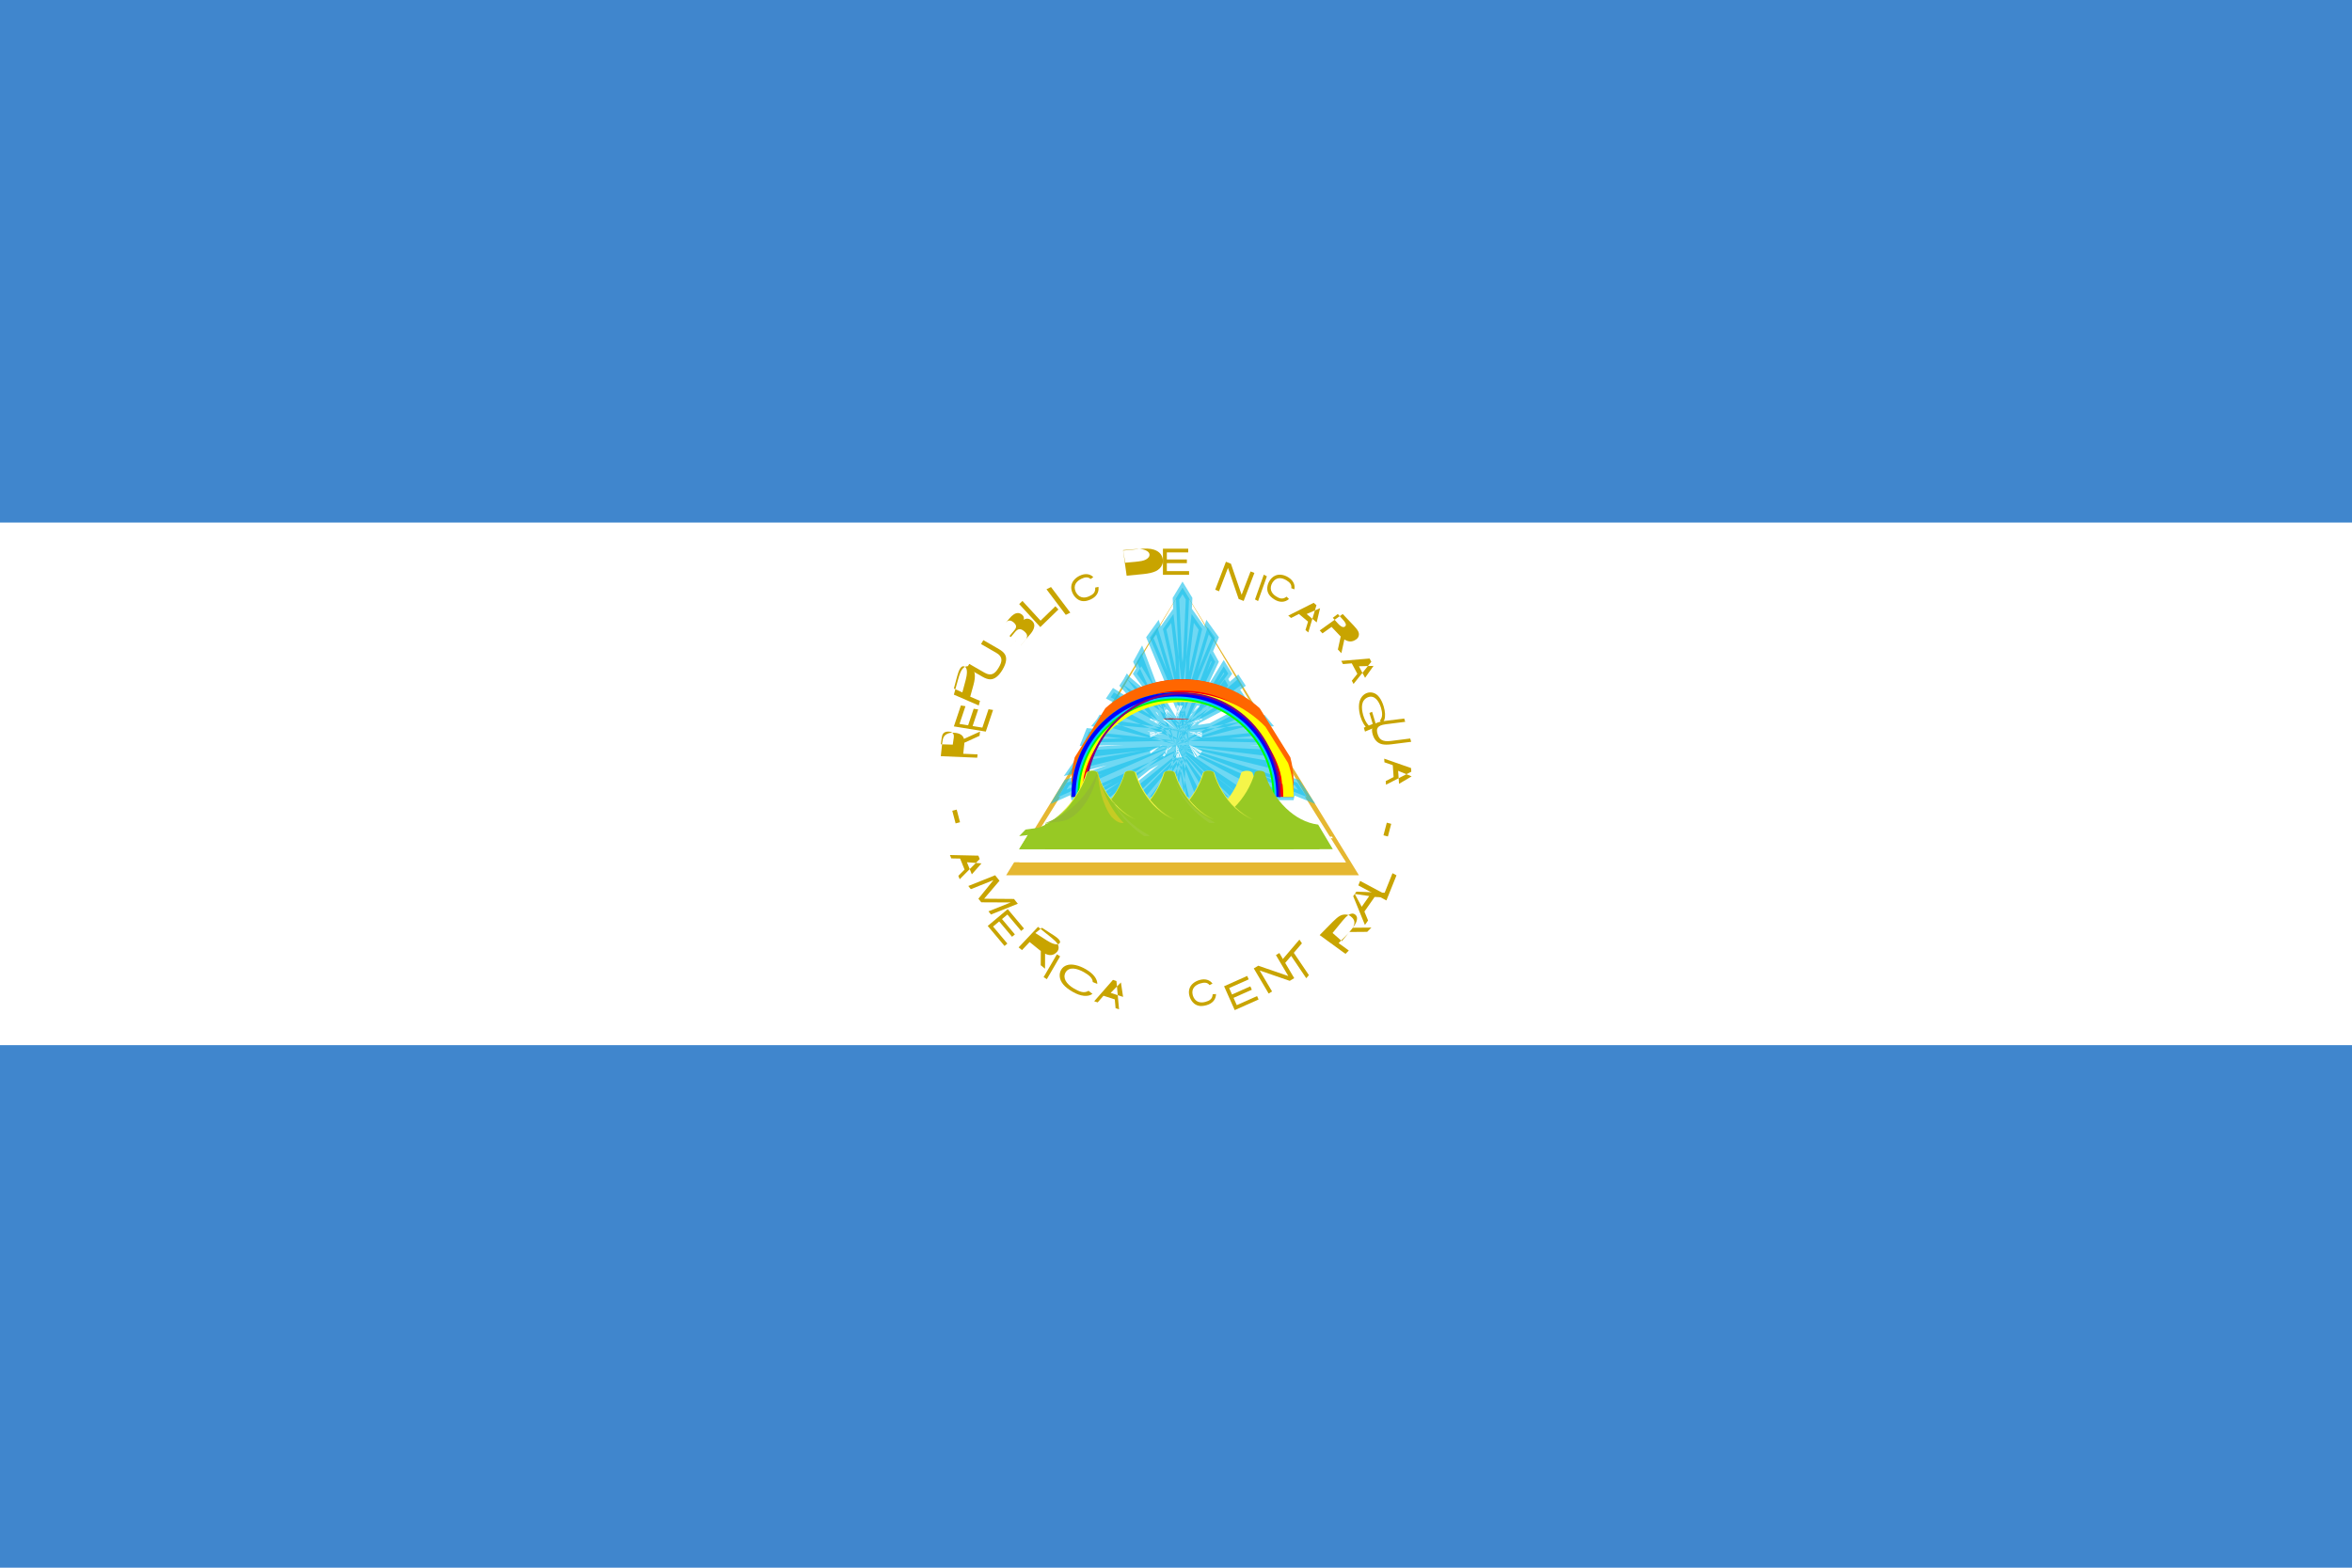
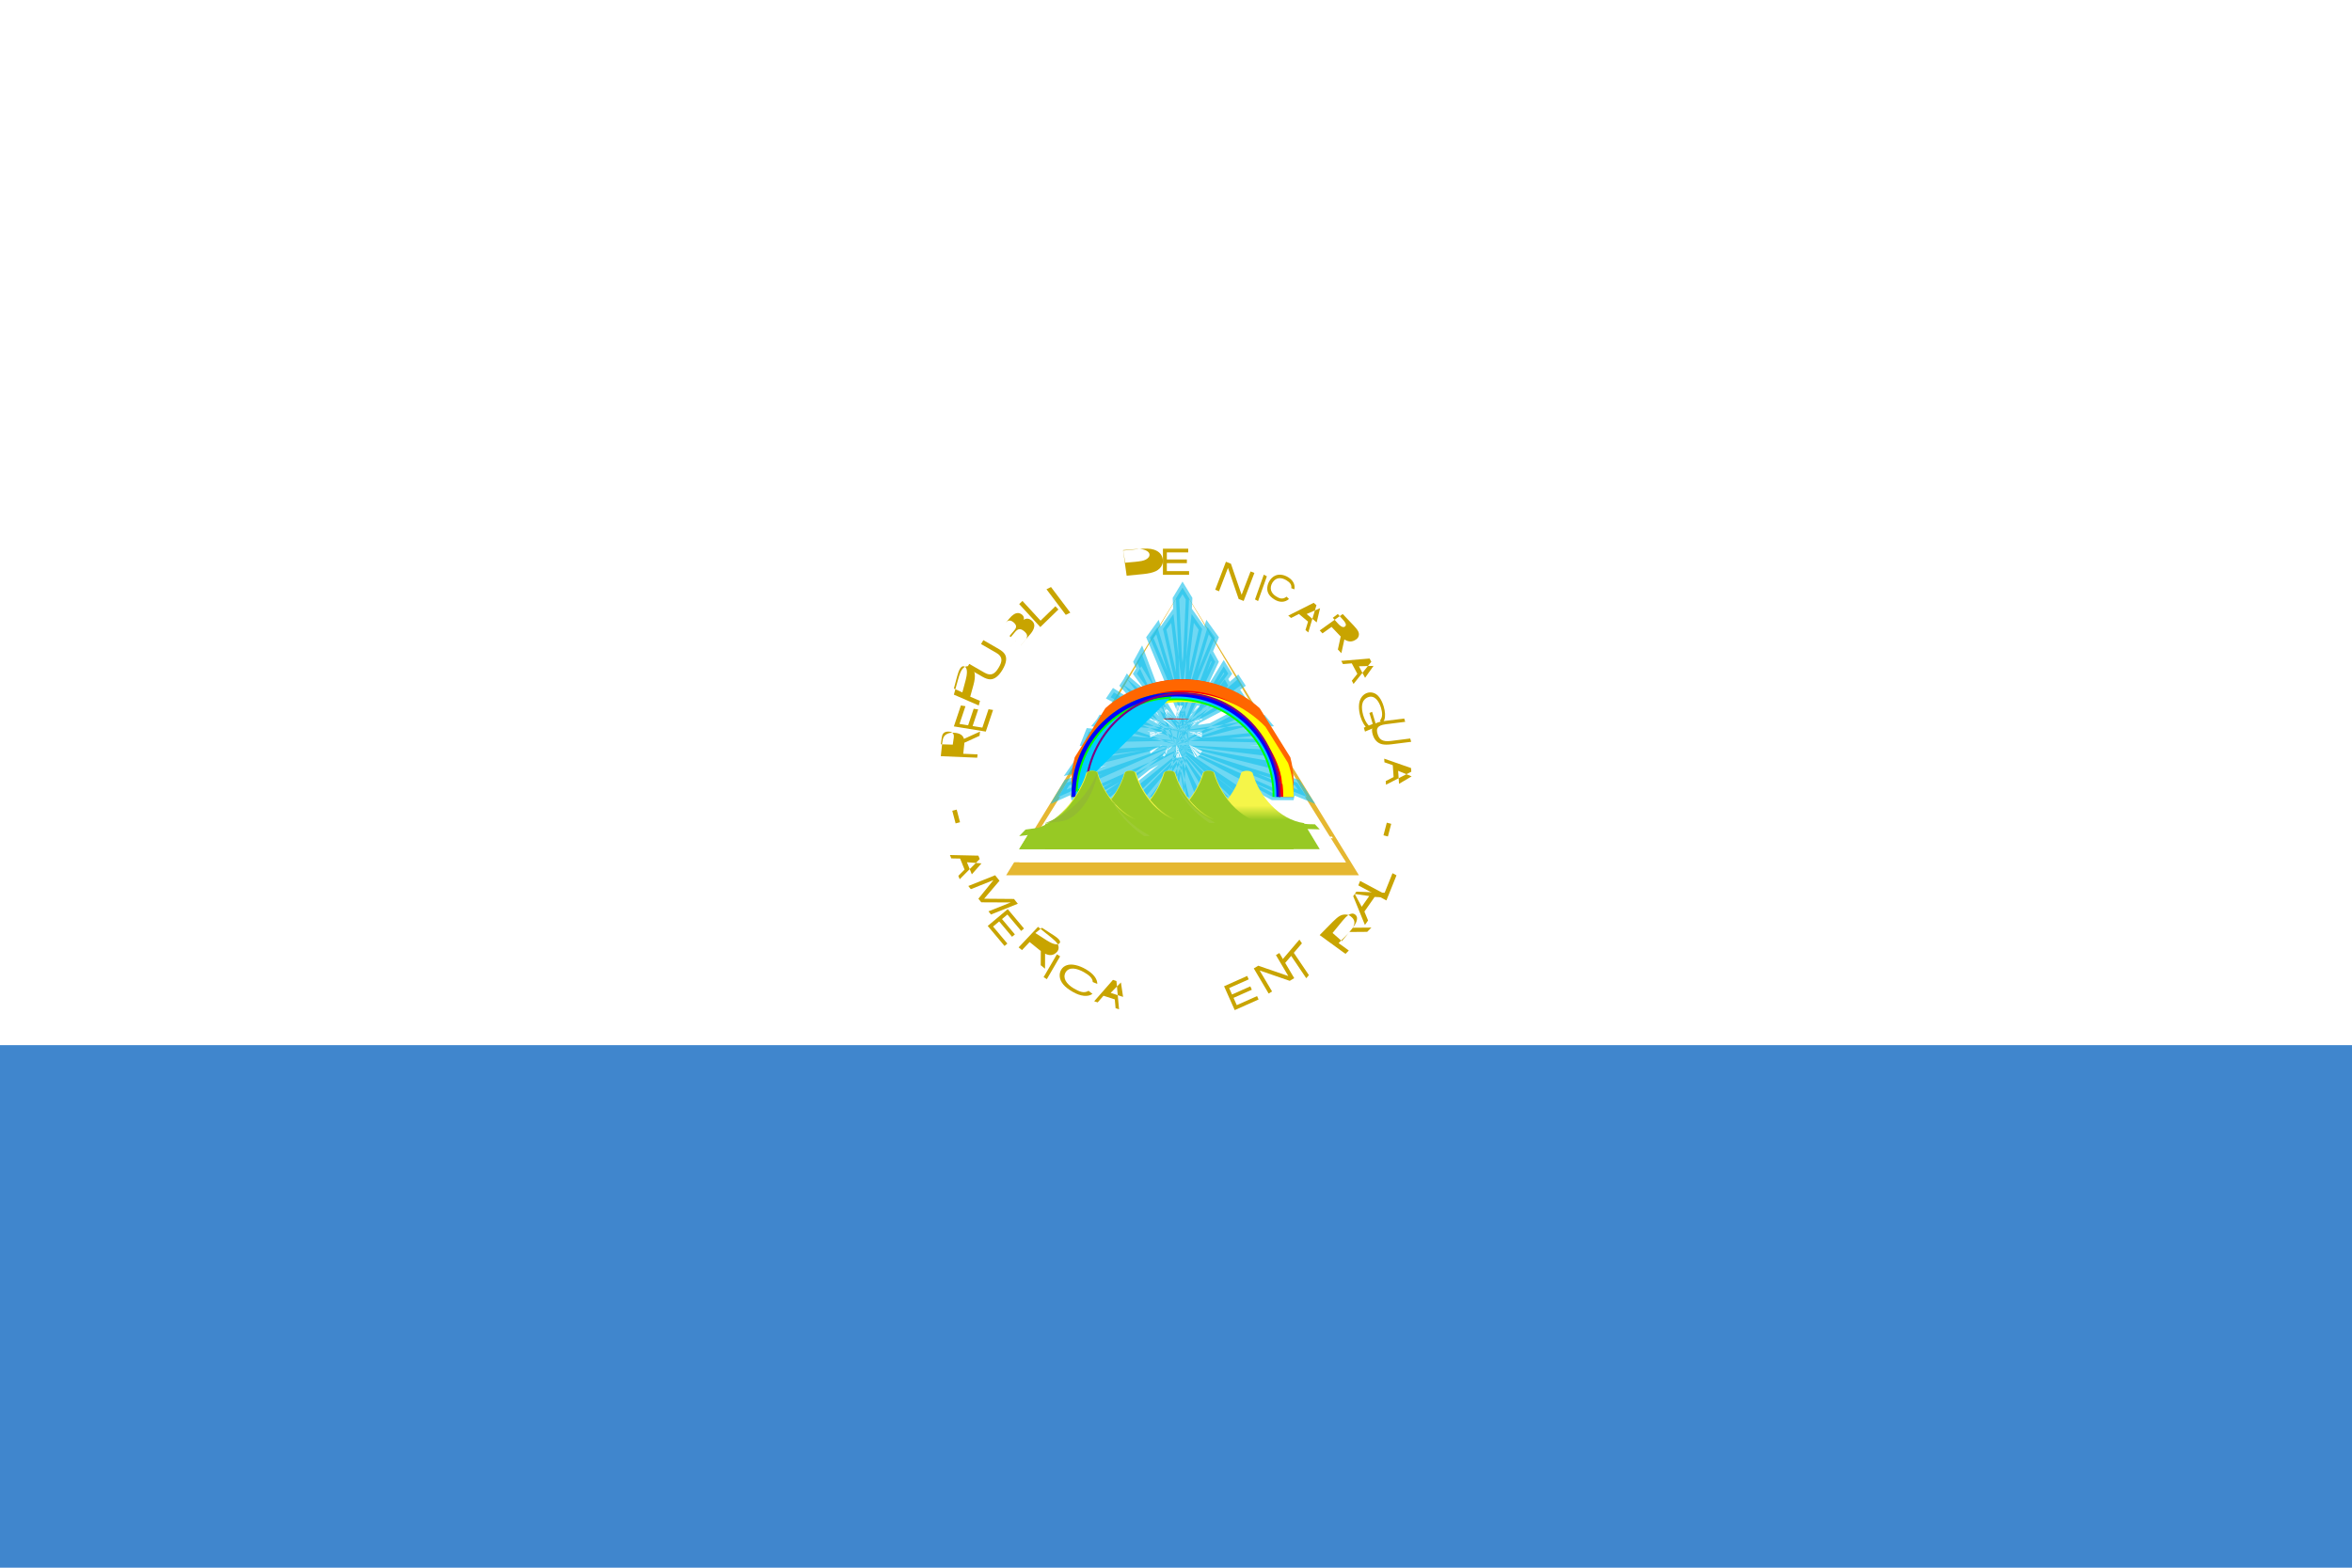
<svg xmlns="http://www.w3.org/2000/svg" height="120px" version="1.1" viewBox="0 0 180 120" width="180px">
  <title />
  <defs>
    <linearGradient id="linearGradient-1" x1="-1.122%" x2="173.942%" y1="49.916%" y2="49.916%">
      <stop offset="0%" stop-color="#002255" />
      <stop offset="50%" stop-color="#0044AA" />
      <stop offset="100%" stop-color="#002255" />
    </linearGradient>
    <linearGradient id="linearGradient-2" x1="-0.004%" x2="171.203%" y1="49.955%" y2="49.955%">
      <stop offset="0%" stop-color="#002255" />
      <stop offset="50%" stop-color="#0044AA" />
      <stop offset="100%" stop-color="#002255" />
    </linearGradient>
    <linearGradient id="linearGradient-3" x1="-0.084%" x2="100.113%" y1="49.986%" y2="49.986%">
      <stop offset="0%" stop-color="#002255" />
      <stop offset="50%" stop-color="#0044AA" />
      <stop offset="100%" stop-color="#002255" />
    </linearGradient>
    <linearGradient id="linearGradient-4" x1="50.024%" x2="50.024%" y1="44.492%" y2="62.507%">
      <stop offset="0%" stop-color="#F5F549" />
      <stop offset="100%" stop-color="#97C924" />
    </linearGradient>
    <linearGradient id="linearGradient-5" x1="50.024%" x2="50.024%" y1="44.478%" y2="62.491%">
      <stop offset="0%" stop-color="#F5F549" />
      <stop offset="100%" stop-color="#97C924" />
    </linearGradient>
    <linearGradient id="linearGradient-6" x1="50.024%" x2="50.024%" y1="44.478%" y2="62.491%">
      <stop offset="0%" stop-color="#F5F549" />
      <stop offset="100%" stop-color="#97C924" />
    </linearGradient>
    <linearGradient id="linearGradient-7" x1="50.024%" x2="50.024%" y1="44.478%" y2="62.491%">
      <stop offset="0%" stop-color="#F5F549" />
      <stop offset="100%" stop-color="#97C924" />
    </linearGradient>
    <linearGradient id="linearGradient-8" x1="50.025%" x2="50.025%" y1="44.492%" y2="62.507%">
      <stop offset="0%" stop-color="#F5F549" />
      <stop offset="100%" stop-color="#97C924" />
    </linearGradient>
    <linearGradient id="linearGradient-9" x1="38.299%" x2="55.818%" y1="75.275%" y2="17.283%">
      <stop offset="0%" stop-color="#510000" />
      <stop offset="30%" stop-color="#8A0000" />
      <stop offset="100%" stop-color="#AA0000" />
    </linearGradient>
    <linearGradient id="linearGradient-10" x1="61.033%" x2="72.924%" y1="65.842%" y2="19.614%">
      <stop offset="0%" stop-color="#FF2A2A" />
      <stop offset="100%" stop-color="#FF0000" />
    </linearGradient>
  </defs>
  <g fill="none" fill-rule="evenodd" id="Page-1" stroke="none" stroke-width="1">
    <g id="rectangle_nicaragua">
      <rect fill="#FFFFFF" height="120" id="Rectangle-1" width="180" x="0" y="0" />
-       <rect fill="#4086CD" height="40" id="Rectangle-1" width="180" x="0" y="0" />
      <rect fill="#4086CD" height="40" id="Rectangle-1" width="180" x="0" y="80" />
      <g id="Group" transform="translate(72, 42)">
        <g transform="translate(5, 3)">
          <path d="M13.5,0 L6.824,10.881 L0,22 L13.354,21.999 L27,22 L20.322,11.119 L13.5,0 L13.5,0 L13.5,0 L13.5,0 L13.5,0 Z" fill="#E5B731" id="Path" />
          <g fill="#FFFFFF" id="Path">
            <path d="M13.5,1 L19.82,11.113 L26,21 L13.36,20.999 L1,21 L7.322,10.888 L13.5,1 L13.5,1 L13.5,1 L13.5,1 L13.5,1 Z" id="path-3" />
          </g>
          <path d="M13.5,0 L7.124,10.741 L4,16 L23,16 L20.019,10.981 L13.5,0 L13.5,0 L13.5,0 L13.5,0 Z" fill="#FFFFFF" id="rect4263-2" />
          <path d="M3.105,19 C2.517,19 1.836,19.104 1.281,19.145 L0,21 L12.857,20.999 L26,21 L24.715,19.138 C24.184,19.094 23.524,19 22.96,19 C22.906,19 22.854,19.002 22.801,19.003 C22.765,19.003 22.724,19 22.688,19 C22.663,19 22.642,19 22.618,19 C22.594,19 22.571,19 22.546,19 C22.509,19 22.475,19.003 22.439,19.003 C22.386,19.002 22.335,19 22.281,19 C21.545,19 20.923,19.162 20.224,19.162 C19.523,19.162 18.903,19 18.166,19 C18.112,19 18.06,19.002 18.007,19.003 C17.971,19.003 17.938,19 17.901,19 C17.876,19 17.852,19 17.828,19 C17.804,19 17.78,19 17.756,19 C17.719,19 17.681,19.003 17.645,19.003 C17.592,19.002 17.541,19 17.487,19 C16.751,19 16.13,19.162 15.429,19.162 C14.729,19.162 14.108,19 13.372,19 C13.318,19 13.263,19.002 13.21,19.003 C13.174,19.003 13.14,19 13.103,19 C13.079,19 13.055,19 13.031,19 C13.007,19 12.983,19 12.958,19 C12.921,19 12.887,19.003 12.851,19.003 C12.798,19.002 12.743,19 12.689,19 C11.953,19 11.335,19.162 10.635,19.162 C9.935,19.162 9.317,19 8.582,19 C8.527,19 8.476,19.002 8.423,19.003 C8.387,19.003 8.347,19 8.31,19 C8.285,19 8.264,19 8.241,19 C8.217,19 8.192,19 8.168,19 C8.131,19 8.097,19.003 8.061,19.003 C8.008,19.002 7.957,19 7.902,19 C7.166,19 6.546,19.162 5.845,19.162 C5.145,19.162 4.523,19 3.788,19 C3.734,19 3.681,19.002 3.629,19.003 C3.593,19.003 3.56,19 3.523,19 C3.497,19 3.471,19 3.446,19 C3.423,19 3.398,19 3.374,19 C3.337,19 3.3,19.003 3.264,19.003 C3.211,19.002 3.16,19 3.105,19 L3.105,19 L3.105,19 L3.105,19 L3.105,19 Z" fill="#FFFFFF" id="path4911" />
          <path d="M24,19.019 C24,19.019 24.398,19.063 24.566,19.101 C24.733,19.139 25,19.177 25,19.177 L24.946,19.032 C24.861,19.093 24.296,18.976 24,19.019 C24,19.019 24.296,18.976 24,19.019 L24,19.019 L24,19.019 L24,19.019 L24,19.019 Z" fill="#FFFFFF" id="path4196-7" />
          <rect fill="#FF0000" fill-opacity="0" height="1" id="rect5577-4" width="1" x="2" y="6" />
          <g transform="translate(4, 0)">
            <path d="M9.5,0 L9,0.829 L9.5,12 L10,0.829 L9.5,0 L9.5,0 L9.5,0 L9.5,0 Z M9,12 L11,3.145 L10.195,2 L9,12 L9,12 L9,12 L9,12 Z M9,11 L12,3.814 L11.416,3 L9,11 L9,11 L9,11 L9,11 Z M9,12 L12,5.668 L11.635,5 L9,12 L9,12 L9,12 L9,12 Z M9,12 L13,6.564 L12.653,6 L9,12 L9,12 L9,12 L9,12 Z M9,12 L13,7.49 L12.728,7 L9,12 L9,12 L9,12 L9,12 Z M9,11 L14,7.43 L13.716,7 L9,11 L9,11 L9,11 L9,11 Z M9,11 L14,8.376 L13.749,8 L9,11 L9,11 L9,11 L9,11 Z M9,12 L15,9.472 L14.722,9 L9,12 L9,12 L9,12 L9,12 Z M9,12 L15,10.444 L14.731,10 L9,12 L9,12 L9,12 L9,12 Z M9,11 L16,10.381 L15.684,10 L9,11 L9,11 L9,11 L9,11 Z M9,11.696 L16,11.838 L15.669,11 L9,11.696 L9,11.696 L9,11.696 L9,11.696 Z M9,12 L17,13 L16.586,12.421 L9,12 L9,12 L9,12 L9,12 Z M9,12 L17,14 L16.524,13.317 L9,12 L9,12 L9,12 L9,12 Z M9,12 L19,16 L18.276,14.913 L9,12 L9,12 L9,12 L9,12 Z M9,12 L16.405,16 L18,16 L9,12 L9,12 L9,12 L9,12 Z M9,12 L14.039,16 L15,16 L9,12 L9,12 L9,12 L9,12 Z M9,12 L13.219,16 L14,16 L9,12 L9,12 L9,12 L9,12 Z M9,12 L12.345,16 L13,16 L9,12 L9,12 L9,12 L9,12 Z M9,12 L11.442,16 L12,16 L9,12 L9,12 L9,12 L9,12 Z M9,12 L10.534,16 L11,16 L9,12 L9,12 L9,12 L9,12 Z M9,12 L9.654,16 L10,16 L9,12 L9,12 L9,12 L9,12 Z M9,12 L9.194,16 L9.804,16 L9,12 L9,12 L9,12 L9,12 Z M9.804,12 L9,16 L9.61,16 L9.804,12 L9.804,12 L9.804,12 L9.804,12 Z M9,12 L8,16 L8.346,16 L9,12 L9,12 L9,12 L9,12 Z M10,12 L8,16 L8.466,16 L10,12 L10,12 L10,12 L10,12 Z M10,12 L7,16 L7.557,16 L10,12 L10,12 L10,12 L10,12 Z M10,12 L6,16 L6.655,16 L10,12 L10,12 L10,12 L10,12 Z M10,12 L5,16 L5.78,16 L10,12 L10,12 L10,12 L10,12 Z M9,12 L3,16 L3.961,16 L9,12 L9,12 L9,12 L9,12 Z M10,12 L1,16 L2.595,16 L10,12 L10,12 L10,12 L10,12 Z M9,12 L0.651,14.913 L0,16 L9,12 L9,12 L9,12 L9,12 Z M9,12 L1.476,13.317 L1,14 L9,12 L9,12 L9,12 L9,12 Z M10,12 L2.414,12.421 L2,13 L10,12 L10,12 L10,12 L10,12 Z M9,11.696 L2.331,11 L2,11.838 L9,11.696 L9,11.696 L9,11.696 L9,11.696 Z M10,11 L3.316,10 L3.065,10.304 L3,10.382 L10,11 L10,11 L10,11 L10,11 Z M9,12 L3.269,10 L3,10.444 L9,12 L9,12 L9,12 L9,12 Z M10,12 L4.278,9 L4,9.472 L10,12 L10,12 L10,12 L10,12 Z M9,11 L4.25,8 L4,8.375 L9,11 L9,11 L9,11 L9,11 Z M10,11 L5.284,7 L5,7.43 L10,11 L10,11 L10,11 L10,11 Z M9,12 L5.272,7 L5,7.49 L9,12 L9,12 L9,12 L9,12 Z M10,12 L6.347,6 L6,6.566 L10,12 L10,12 L10,12 L10,12 Z M9,12 L6.365,5 L6,5.668 L9,12 L9,12 L9,12 L9,12 Z M10,11 L7.584,3 L7,3.813 L10,11 L10,11 L10,11 L10,11 Z M10,12 L8.805,2 L8,3.146 L10,12 L10,12 L10,12 L10,12 Z" fill="#17C0EB" id="path4332-1" opacity="0.62" stroke="#17C0EB" stroke-width="0.5" />
            <path d="M9.5,7 C7.381,7 5.443,7.808 3.954,9.144 L1.147,14.21 C1.051,14.743 1,15.292 1,15.854 C1,15.902 1.001,15.951 1.001,16 L2.073,16 C2.073,15.951 2.072,15.903 2.072,15.854 C2.072,11.581 5.398,8.117 9.5,8.117 C13.602,8.117 16.928,11.581 16.928,15.854 C16.928,15.903 16.927,15.951 16.927,16 L17.999,16 C17.999,15.951 18,15.902 18,15.854 C18,15.292 17.95,14.743 17.854,14.211 L15.045,9.143 C13.557,7.808 11.619,7 9.5,7 L9.5,7 L9.5,7 L9.5,7 L9.5,7 Z" fill="#FF0000" id="path4467-0" />
            <path d="M9.5,7 C7.206,7 5.124,7.841 3.595,9.208 L1.249,12.971 C1.086,13.578 1,14.213 1,14.868 C1,14.912 1.001,14.956 1.001,15 L1.938,15 C1.937,14.956 1.936,14.912 1.936,14.868 C1.936,11.001 5.323,7.866 9.5,7.866 C13.678,7.866 17.064,11.001 17.064,14.868 C17.064,14.912 17.064,14.956 17.063,15 L17.999,15 C17.999,14.956 18,14.912 18,14.868 C18,14.213 17.914,13.578 17.751,12.97 L15.405,9.208 C13.876,7.841 11.794,7 9.5,7 L9.5,7 L9.5,7 L9.5,7 L9.5,7 Z" fill="#FF6600" id="path4464-3" />
            <path d="M9.5,8 C6.977,8 4.71,9.018 3.154,10.633 L1.423,13.406 C1.148,14.18 1,15.006 1,15.865 C1,15.91 1.001,15.955 1.001,16 L1.796,16 C1.795,15.955 1.795,15.91 1.795,15.865 C1.795,11.927 5.245,8.735 9.5,8.735 C13.756,8.735 17.206,11.927 17.206,15.865 C17.206,15.91 17.205,15.955 17.205,16 L17.999,16 C17.999,15.955 18,15.91 18,15.865 C18,15.006 17.851,14.179 17.576,13.406 L15.846,10.633 C14.29,9.017 12.023,8 9.5,8 L9.5,8 L9.5,8 L9.5,8 L9.5,8 L9.5,8 Z" fill="#FFFF00" id="path4459-6" />
            <path d="M9,8 C6.228,8 3.785,9.386 2.35,11.491 L1.814,12.404 C1.293,13.448 1,14.622 1,15.863 C1,15.908 1.001,15.954 1.001,16 L1.611,16 C1.61,15.954 1.61,15.908 1.61,15.863 C1.61,11.851 4.918,8.599 9,8.599 C13.082,8.599 16.39,11.851 16.39,15.863 C16.39,15.908 16.39,15.954 16.389,16 L16.999,16 C16.999,15.954 17,15.908 17,15.863 C17,14.624 16.708,13.452 16.189,12.41 L15.647,11.486 C14.211,9.384 11.77,8 9,8 L9,8 L9,8 L9,8 L9,8 Z" fill="#00FF00" id="path4451-4" />
-             <path d="M9,8 C4.582,8 1,11.519 1,15.86 C1,15.907 1.001,15.953 1.001,16 L1.468,16 C1.467,15.953 1.467,15.907 1.467,15.86 C1.467,11.772 4.84,8.458 9,8.458 C13.161,8.458 16.534,11.772 16.534,15.86 C16.534,15.907 16.534,15.953 16.533,16 L16.999,16 C16.999,15.953 17,15.907 17,15.86 C17,11.519 13.419,8 9,8 L9,8 L9,8 L9,8 L9,8 Z" fill="#00CCFF" id="path4366-9" />
+             <path d="M9,8 C1,15.907 1.001,15.953 1.001,16 L1.468,16 C1.467,15.953 1.467,15.907 1.467,15.86 C1.467,11.772 4.84,8.458 9,8.458 C13.161,8.458 16.534,11.772 16.534,15.86 C16.534,15.907 16.534,15.953 16.533,16 L16.999,16 C16.999,15.953 17,15.907 17,15.86 C17,11.519 13.419,8 9,8 L9,8 L9,8 L9,8 L9,8 Z" fill="#00CCFF" id="path4366-9" />
            <path d="M9,8 C4.582,8 1,11.518 1,15.857 C1,15.905 1.001,15.952 1.001,16 L1.319,16 C1.318,15.953 1.317,15.905 1.317,15.857 C1.317,11.69 4.757,8.312 9,8.312 C13.243,8.312 16.683,11.69 16.683,15.857 C16.683,15.905 16.682,15.953 16.681,16 L16.999,16 C16.999,15.952 17,15.905 17,15.857 C17,11.518 13.418,8 9,8 L9,8 L9,8 L9,8 L9,8 L9,8 Z" fill="#0000FF" id="path4495-2" />
            <path d="M9.5,8 C5.358,8 2,11.517 2,15.854 C2,15.903 2,15.952 2.001,16 L2.153,16 C2.152,15.952 2.152,15.903 2.152,15.854 C2.152,11.604 5.442,8.159 9.5,8.159 C13.559,8.159 16.849,11.604 16.849,15.854 C16.849,15.903 16.848,15.952 16.848,16 L16.999,16 C16.999,15.952 17,15.903 17,15.854 C17,11.517 13.643,8 9.5,8 L9.5,8 L9.5,8 L9.5,8 L9.5,8 L9.5,8 Z" fill="#800080" id="path4436-9" />
            <path d="M9.05,9 C9.034,9 9.017,9.001 9,9.001 L9.05,10 L9.101,9.001 C9.084,9.001 9.067,9 9.05,9 L9.05,9 L9.05,9 L9.05,9 L9.05,9 Z M9.093,9 C9.062,9.003 9.031,9.007 9,9.011 L9.201,10 L9.093,9 L9.093,9 L9.093,9 L9.093,9 Z M9.108,9 L9,10 L9.201,9.011 C9.17,9.007 9.139,9.003 9.108,9 C9.108,9 9.139,9.003 9.108,9 L9.108,9 L9.108,9 L9.108,9 L9.108,9 Z M8.095,9 C8.063,9.008 8.032,9.016 8,9.025 L8.369,10 L8.095,9 L8.095,9 L8.095,9 L8.095,9 Z M9.273,9 L9,10 L9.369,9.025 C9.337,9.016 9.305,9.008 9.273,9 C9.273,9 9.305,9.008 9.273,9 L9.273,9 L9.273,9 L9.273,9 L9.273,9 Z M8.087,9 C8.058,9.012 8.029,9.024 8,9.037 L8.503,10 L8.087,9 L8.087,9 L8.087,9 L8.087,9 Z M9.415,9 L9,10 L9.503,9.038 C9.474,9.025 9.444,9.012 9.415,9 C9.415,9 9.444,9.012 9.415,9 L9.415,9 L9.415,9 L9.415,9 L9.415,9 Z M8.089,9 C8.059,9.017 8.029,9.034 8,9.051 L8.704,9.972 L8.089,9 L8.089,9 L8.089,9 L8.089,9 Z M10.614,9 L10,9.972 L10.704,9.051 C10.674,9.033 10.644,9.017 10.614,9 C10.614,9 10.644,9.017 10.614,9 L10.614,9 L10.614,9 L10.614,9 L10.614,9 Z M8.077,9 C8.051,9.02 8.025,9.04 8,9.06 L8.804,9.871 L8.077,9 L8.077,9 L8.077,9 L8.077,9 L8.077,9 Z M10.728,9 L10,9.871 L10.804,9.061 C10.779,9.04 10.754,9.02 10.728,9 C10.728,9 10.754,9.02 10.728,9 L10.728,9 L10.728,9 L10.728,9 L10.728,9 Z M8.07,10 C8.046,10.023 8.023,10.047 8,10.071 L8.938,10.771 L8.07,10 L8.07,10 L8.07,10 L8.07,10 Z M10.838,10 L10,10.771 L10.905,10.071 C10.883,10.047 10.861,10.023 10.838,10 C10.838,10 10.861,10.023 10.838,10 L10.838,10 L10.838,10 L10.838,10 L10.838,10 Z M7.054,10 C7.035,10.025 7.018,10.051 7,10.076 L8,10.637 L7.054,10 L7.054,10 L7.054,10 L7.054,10 Z M10.945,10 L10,10.637 L11,10.076 C10.982,10.05 10.964,10.025 10.945,10 C10.945,10 10.964,10.025 10.945,10 L10.945,10 L10.945,10 L10.945,10 L10.945,10 Z M7.04,10 C7.026,10.027 7.013,10.054 7,10.081 L8,10.503 L7.04,10 L7.04,10 L7.04,10 L7.04,10 Z M10.96,10 L10,10.503 L11,10.082 C10.987,10.054 10.974,10.027 10.96,10 C10.96,10 10.974,10.027 10.96,10 L10.96,10 L10.96,10 L10.96,10 L10.96,10 Z M7.026,10 C7.017,10.029 7.008,10.058 7,10.087 L8,10.369 L7.026,10 L7.026,10 L7.026,10 L7.026,10 Z M10.973,10 L10,10.369 L11,10.087 C10.992,10.058 10.983,10.029 10.973,10 C10.973,10 10.983,10.029 10.973,10 L10.973,10 L10.973,10 L10.973,10 L10.973,10 Z M7.014,11 C7.009,11.031 7.004,11.062 7,11.093 L8,11.235 L7.014,11 L7.014,11 L7.014,11 L7.014,11 Z M10.986,11 L10,11.235 L11,11.093 C10.996,11.062 10.991,11.031 10.986,11 C10.986,11 10.991,11.031 10.986,11 L10.986,11 L10.986,11 L10.986,11 L10.986,11 Z M7.003,11 C7.002,11.033 7,11.067 7,11.101 L8,11.084 L7.003,11 L7.003,11 L7.003,11 L7.003,11 L7.003,11 Z M10.997,11 L10,11.084 L11,11.101 C11,11.067 10.998,11.033 10.997,11 C10.997,11 10.998,11.033 10.997,11 L10.997,11 L10.997,11 L10.997,11 L10.997,11 Z M8,11 L7,11.075 C7.003,11.106 7.006,11.137 7.01,11.168 L8,11 L8,11 L8,11 L8,11 Z M10,11 L10.99,11.168 C10.994,11.137 10.997,11.106 11,11.075 L10,11 L10,11 L10,11 L10,11 Z M8,11 L7,11.215 C7.007,11.244 7.013,11.273 7.02,11.302 L8,11 L8,11 L8,11 L8,11 Z M10,11 L10.98,11.302 C10.987,11.273 10.993,11.244 11,11.215 L10,11 L10,11 L10,11 L10,11 Z M8,11 L7,11.354 C7.011,11.381 7.022,11.409 7.034,11.436 L8,11 L8,11 L8,11 L8,11 Z M10,11 L10.965,11.436 C10.977,11.409 10.989,11.381 11,11.354 L10,11 L10,11 L10,11 L10,11 Z M10,12 L10.951,12.57 C10.968,12.544 10.984,12.519 11,12.493 L10,12 L10,12 L10,12 L10,12 Z M8,12 L7,12.493 C7.016,12.519 7.031,12.545 7.048,12.57 L8,12 L8,12 L8,12 L8,12 Z M7.938,12 L7,12.602 C7.02,12.625 7.041,12.648 7.061,12.67 L7.938,12 L7.938,12 L7.938,12 L7.938,12 Z M10,12 L10.876,12.67 C10.897,12.648 10.918,12.626 10.938,12.603 L10,12 L10,12 L10,12 L10,12 Z M8.838,12 L8,12.773 C8.023,12.795 8.047,12.817 8.071,12.838 L8.838,12 L8.838,12 L8.838,12 L8.838,12 Z M10,12 L10.767,12.838 C10.791,12.816 10.815,12.795 10.838,12.773 L10,12 L10,12 L10,12 L10,12 Z M8.737,12 L8,12.85 C8.027,12.868 8.054,12.887 8.082,12.905 L8.737,12 L8.737,12 L8.737,12 L8.737,12 Z M10,12 L10.655,12.905 C10.683,12.887 10.71,12.869 10.737,12.851 L10,12 L10,12 L10,12 L10,12 Z M8.57,12 L8,12.956 C8.028,12.971 8.056,12.986 8.085,13 L8.57,12 L8.57,12 L8.57,12 L8.57,12 Z M10,12 L10.486,12.972 C10.514,12.958 10.542,12.944 10.57,12.93 L10,12 L10,12 L10,12 L10,12 L10,12 Z M8.436,12 L8,12.971 C8.03,12.981 8.062,12.99 8.092,13 L8.436,12 L8.436,12 L8.436,12 L8.436,12 L8.436,12 Z M9,12 L9.343,13 C9.374,12.99 9.405,12.981 9.436,12.971 L9,12 L9,12 L9,12 L9,12 L9,12 Z M9.268,12 L9,12.984 C9.029,12.99 9.059,12.995 9.089,13 L9.268,12 L9.268,12 L9.268,12 L9.268,12 Z M9,12 L9.179,13 C9.209,12.995 9.239,12.99 9.268,12.984 L9,12 L9,12 L9,12 L9,12 Z M9.134,12 L9,12.993 C9.034,12.996 9.068,12.998 9.102,13 L9.134,12 L9.134,12 L9.134,12 L9.134,12 Z M9,12 L9.032,13 C9.066,12.998 9.1,12.996 9.134,12.993 L9,12 L9,12 L9,12 L9,12 L9,12 Z" fill="#FFFFFF" id="path4433-7" />
          </g>
          <g id="g4092" transform="translate(0, 16)">
            <path fill="url(#linearGradient-1)" id="rect4181" />
            <path fill="url(#linearGradient-2)" id="path5179" />
            <path fill="url(#linearGradient-3)" id="path4909" />
          </g>
          <g id="mountain" transform="translate(1, 14)">
            <path d="M20.939,4.001 C20.288,4.025 19.791,4.086 19.098,4.1 C19.05,4.101 19.004,4.1 18.957,4.101 C18.952,4.101 18.946,4.101 18.941,4.101 C18.92,4.102 18.9,4.104 18.879,4.104 C18.862,4.105 18.847,4.105 18.831,4.105 C18.807,4.106 18.783,4.107 18.759,4.107 C18.735,4.108 18.71,4.108 18.686,4.108 C18.673,4.109 18.661,4.109 18.648,4.109 C18.636,4.11 18.624,4.11 18.611,4.11 C18.587,4.11 18.563,4.111 18.539,4.111 C18.515,4.112 18.491,4.112 18.467,4.112 C18.452,4.113 18.437,4.113 18.421,4.113 C18.401,4.113 18.381,4.112 18.36,4.112 C18.354,4.113 18.349,4.112 18.343,4.113 C18.296,4.115 18.251,4.117 18.202,4.118 C17.509,4.132 16.824,4.066 16.171,4.068 C15.519,4.092 14.929,4.207 14.236,4.221 C14.189,4.222 14.141,4.222 14.095,4.222 C14.088,4.222 14.082,4.222 14.075,4.222 C14.055,4.223 14.036,4.225 14.016,4.226 C14,4.226 13.984,4.226 13.968,4.227 C13.944,4.227 13.923,4.228 13.9,4.228 C13.876,4.228 13.852,4.229 13.827,4.229 C13.814,4.23 13.8,4.23 13.786,4.23 C13.774,4.231 13.761,4.23 13.748,4.231 C13.724,4.231 13.703,4.232 13.68,4.232 C13.656,4.233 13.632,4.233 13.608,4.234 C13.591,4.234 13.573,4.234 13.556,4.235 C13.536,4.235 13.517,4.234 13.498,4.234 C13.491,4.234 13.483,4.234 13.477,4.234 C13.431,4.236 13.383,4.238 13.336,4.239 C12.643,4.253 12.052,4.188 11.4,4.189 C10.749,4.213 10.161,4.248 9.468,4.262 C9.42,4.262 9.374,4.262 9.327,4.262 C9.322,4.263 9.316,4.263 9.31,4.263 C9.29,4.263 9.27,4.265 9.249,4.266 C9.232,4.266 9.217,4.267 9.201,4.267 C9.177,4.267 9.153,4.268 9.129,4.268 C9.105,4.269 9.081,4.269 9.057,4.269 C9.044,4.27 9.031,4.27 9.018,4.27 C9.006,4.271 8.994,4.271 8.981,4.271 C8.957,4.272 8.933,4.272 8.909,4.272 C8.885,4.273 8.861,4.274 8.837,4.274 C8.822,4.275 8.807,4.275 8.791,4.275 C8.771,4.275 8.751,4.274 8.73,4.274 C8.724,4.274 8.719,4.274 8.713,4.275 C8.666,4.276 8.621,4.278 8.572,4.279 C7.879,4.293 7.281,4.255 6.628,4.256 C5.976,4.28 5.387,4.369 4.694,4.383 C4.645,4.384 4.6,4.384 4.553,4.384 C4.547,4.384 4.542,4.384 4.536,4.384 C4.515,4.385 4.494,4.386 4.474,4.387 C4.458,4.387 4.444,4.388 4.429,4.388 C4.405,4.389 4.381,4.389 4.357,4.39 C4.333,4.39 4.313,4.39 4.289,4.391 C4.275,4.391 4.261,4.392 4.248,4.392 C4.235,4.392 4.222,4.392 4.209,4.392 C4.185,4.393 4.161,4.393 4.137,4.394 C4.113,4.394 4.093,4.394 4.069,4.395 C4.051,4.395 4.035,4.396 4.017,4.396 C3.997,4.396 3.975,4.395 3.956,4.395 C3.95,4.396 3.944,4.395 3.938,4.396 C3.891,4.398 3.846,4.399 3.797,4.4 C3.104,4.414 2.509,4.349 1.857,4.351 C1.22,4.374 1.125,4.425 0.486,4.5 L0,5 C0.569,4.944 1.424,4.797 2.132,4.796 C2.866,4.796 3.752,4.904 4.624,4.906 C5.64,4.907 6.023,4.777 6.842,4.728 C7.661,4.68 8.445,4.791 9.228,4.793 C9.859,4.793 10.819,4.663 11.628,4.613 C12.437,4.563 13.179,4.648 14.154,4.657 C15.13,4.666 15.283,4.516 16.475,4.501 C17.751,4.484 17.867,4.605 18.997,4.605 C19.847,4.633 20.577,4.504 21.335,4.472 C22.094,4.44 22.446,4.477 23,4.485 L22.632,4.096 C22.625,4.096 22.619,4.097 22.613,4.097 C21.92,4.111 21.591,3.999 20.939,4.001 C20.939,4.001 21.591,3.999 20.939,4.001 L20.939,4.001 L20.939,4.001 L20.939,4.001 L20.939,4.001 Z" fill="#97C924" id="path4909-8-8" />
            <path d="M17.42,0 C17.087,0 16.985,0.157 16.985,0.157 C16.451,2.082 14.682,4.04 12.576,4.04 L11,4.04 L11,6 C11,6 11.002,6 11.003,6 L23,6 L21.793,4.006 C19.899,3.742 18.352,1.936 17.859,0.157 C17.859,0.157 17.754,0 17.42,0 L17.42,0 L17.42,0 L17.42,0 L17.42,0 Z" fill="url(#linearGradient-4)" id="path4343" />
-             <path d="M18.407,0 C18.252,0 18.158,0.034 18.103,0.066 C18.051,0.097 18.041,0.118 18.04,0.12 C18.04,0.121 18.037,0.122 18.037,0.123 C17.761,1.117 17.178,2.116 16.393,2.871 C15.602,3.631 14.605,4.146 13.513,4.146 L12,4.146 L12,6 L24,6 L22.88,4.121 C21.956,4.007 21.111,3.53 20.423,2.871 C19.637,2.116 19.056,1.118 18.78,0.123 C18.78,0.123 18.777,0.12 18.777,0.12 C18.775,0.118 18.763,0.101 18.71,0.069 C18.654,0.037 18.561,0 18.407,0 L18.407,0 L18.407,0 L18.407,0 L18.407,0 Z" fill="#97C924" id="path4248" />
            <path d="M14.943,0.158 C15.483,2.082 17.271,4.04 19.403,4.04 L21,4.04 L21,6 C21,6 20.997,6 20.997,6 L8.003,6 C8.002,6 8,6 8,6 L8,4.04 L9.594,4.04 C11.725,4.04 13.517,2.082 14.057,0.158 C14.057,0.158 14.163,0 14.5,0 C14.837,0 14.943,0.158 14.943,0.158 L14.943,0.158 L14.943,0.158 L14.943,0.158 L14.943,0.158 Z" fill="url(#linearGradient-5)" id="path4339" />
            <path d="M14.5,0 C14.657,0 14.751,0.037 14.808,0.069 C14.861,0.101 14.874,0.118 14.875,0.12 L14.879,0.123 C15.159,1.118 15.749,2.116 16.546,2.871 C17.349,3.631 18.364,4.146 19.471,4.146 L21,4.146 L21,6 L8,6 L8,4.146 L9.535,4.146 C10.643,4.146 11.655,3.631 12.457,2.871 C13.254,2.116 13.845,1.118 14.125,0.123 C14.125,0.122 14.128,0.121 14.128,0.12 C14.129,0.118 14.14,0.097 14.192,0.066 C14.248,0.034 14.343,0 14.5,0 L14.5,0 L14.5,0 L14.5,0 L14.5,0 L14.5,0 Z" fill="#97C924" id="path4224" />
            <path d="M11.943,0.158 C12.483,2.082 14.271,4.04 16.403,4.04 L18,4.04 L18,6 C18,6 17.997,6 17.997,6 L5.003,6 C5.002,6 5,6 5,6 L5,4.04 L6.594,4.04 C8.725,4.04 10.517,2.082 11.057,0.158 C11.057,0.158 11.163,0 11.5,0 C11.838,0 11.943,0.158 11.943,0.158 L11.943,0.158 L11.943,0.158 L11.943,0.158 L11.943,0.158 L11.943,0.158 Z" fill="url(#linearGradient-6)" id="path4335" />
            <path d="M11.5,0 C11.657,0 11.751,0.037 11.808,0.069 C11.861,0.101 11.874,0.118 11.875,0.12 L11.879,0.123 C12.159,1.118 12.749,2.116 13.546,2.871 C14.35,3.631 15.364,4.146 16.471,4.146 L18,4.146 L18,6 L5,6 L5,4.146 L6.535,4.146 C7.643,4.146 8.655,3.631 9.457,2.871 C10.254,2.116 10.844,1.118 11.125,0.123 C11.125,0.122 11.128,0.121 11.128,0.12 C11.129,0.118 11.139,0.097 11.192,0.066 C11.248,0.034 11.343,0 11.5,0 L11.5,0 L11.5,0 L11.5,0 L11.5,0 Z" fill="#97C924" id="path4187" />
            <path d="M10,2 C9.828,2.538 9.178,3.335 8.482,3.987 C8.284,3.994 8.179,4.007 8,3.995 C8.424,3.95 9.412,2.989 10,2 L10,2 L10,2 L10,2 L10,2 Z" fill="#9ECB34" id="path4207" />
            <path d="M8.943,0.158 C9.483,2.082 11.271,4.04 13.403,4.04 L15,4.04 L15,6 C15,6 14.997,6 14.997,6 L2.003,6 C2.002,6 2,6 2,6 L2,4.04 L3.594,4.04 C5.725,4.04 7.517,2.082 8.057,0.158 C8.057,0.158 8.163,0 8.5,0 C8.838,0 8.943,0.158 8.943,0.158 L8.943,0.158 L8.943,0.158 L8.943,0.158 L8.943,0.158 L8.943,0.158 Z" fill="url(#linearGradient-7)" id="path4545-6-5" />
            <path d="M8.48,0 C8.323,0 8.229,0.037 8.173,0.069 C8.119,0.101 8.107,0.118 8.106,0.12 L8.102,0.123 C7.823,1.118 7.235,2.116 6.44,2.871 C5.639,3.631 4.628,4.146 3.524,4.146 L2,4.146 L2,6 L14.959,6 L15,4.146 L13.469,4.146 C12.365,4.146 11.316,3.631 10.516,2.871 C9.722,2.116 9.133,1.118 8.854,0.123 C8.853,0.122 8.851,0.121 8.851,0.12 C8.849,0.118 8.839,0.097 8.787,0.066 C8.731,0.034 8.636,6.16477534e-05 8.48,6.16477534e-05 L8.48,6.16477534e-05 L8.48,0 L8.48,0 L8.48,0 L8.48,0 Z" fill="#97C924" id="path4048" />
            <path d="M5.572,0 C5.239,0 5.133,0.157 5.133,0.157 C4.641,1.931 2.824,4.219 0.935,4.491 L0,6 L11.997,6 C11.997,6 12,6 12,6 L12,4.04 L10.419,4.04 C8.311,4.04 6.542,2.082 6.008,0.157 C6.008,0.157 5.906,1.24155591e-14 5.572,1.24155591e-14 L5.572,1.24155591e-14 L5.572,0 L5.572,0 L5.572,0 L5.572,0 Z" fill="url(#linearGradient-8)" id="path4545-6" />
            <path d="M5.586,0 C5.431,0 5.338,0.037 5.282,0.069 C5.229,0.101 5.217,0.118 5.216,0.12 C5.216,0.12 5.212,0.123 5.212,0.123 C4.936,1.118 4.289,2.123 3.617,2.923 C2.946,3.724 1.699,4.533 0.845,4.619 L0,6 L12,6 L12,4.146 L10.485,4.146 C9.392,4.146 8.394,3.631 7.602,2.871 C6.816,2.116 6.233,1.118 5.957,0.123 C5.956,0.122 5.954,0.121 5.953,0.12 C5.952,0.118 5.942,0.097 5.89,0.066 C5.835,0.034 5.741,0 5.586,0 L5.586,0 L5.586,0 L5.586,0 L5.586,0 L5.586,0 Z" fill="#97C924" id="path4119" />
            <path d="M6,0 C5.86,1.544 4.713,3.492 3.418,3.828 C2.996,3.937 2.257,3.975 2,4 C4.265,3.192 5.604,1.293 6,0 L6,0 L6,0 L6,0 L6,0 Z" fill="#93BC30" id="path4078" />
-             <path d="M6,0 C6.067,1.2 6.371,2.624 7.081,3.543 C7.343,3.809 7.677,4.05 8,3.991 C6.898,2.895 6.229,1.217 6,0 C6,0 6.229,1.217 6,0 L6,0 L6,0 L6,0 L6,0 Z" fill="#C6CB24" id="path4054" />
            <path d="M7,2 C7.416,3.17 8.47,4.263 9.555,4.997 C9.757,5.004 9.816,4.998 10,4.985 C9.224,4.51 7.973,3.832 7,2 L7,2 L7,2 L7,2 L7,2 Z" fill="#9ECB34" id="path4104" />
            <path d="M12,1 C12.416,2.17 13.47,3.263 14.555,3.997 C14.757,4.004 14.816,3.998 15,3.985 C14.224,3.51 12.973,2.832 12,1 C12,1 12.973,2.832 12,1 L12,1 L12,1 L12,1 L12,1 Z" fill="#9ECB34" id="path4169" />
          </g>
          <g id="path3549-7-+-path3551-8-+-path3562-8" transform="translate(12, 10)">
            <path d="M0.44,0.021 C0.317,0.021 0.126,0.026 0.041,0.023 C-0.008,0.021 -0.016,0.018 0.033,0.016 C0.148,0.01 0.264,0.007 0.478,0.004 C0.966,-0.003 1.276,-0.001 1.519,0.01 C1.744,0.019 1.96,0.028 1.98,0.037 C1.986,0.039 2.038,0.044 1.948,0.046 C1.671,0.053 1.005,0.039 0.615,0.041 C0.484,0.042 0.332,0.044 0.208,0.042 C0.112,0.041 0.193,0.037 0.264,0.036 C0.39,0.033 0.572,0.024 0.548,0.02 C0.534,0.017 0.531,0.021 0.44,0.021 C0.44,0.021 0.531,0.021 0.44,0.021 L0.44,0.021 L0.44,0.021 L0.44,0.021 L0.44,0.021 Z" fill="#FF0000" id="path3549-7" />
            <path d="M0.075,0.011 C0.106,0.011 0.23,0.013 0.35,0.01 C0.402,0.009 0.461,0.008 0.487,0.008 C0.425,0.009 0.381,0.011 0.349,0.011 C0.267,0.013 0.14,0.016 0.078,0.02 C0.016,0.023 -0.009,0.028 0.003,0.028 C0.014,0.029 0.089,0.032 0.319,0.034 C0.729,0.038 0.807,0.045 1.223,0.045 C1.548,0.045 1.496,0.04 1.757,0.041 C1.983,0.042 2.103,0.038 1.885,0.036 C1.608,0.033 1.059,0.035 0.801,0.036 C0.717,0.017 0.789,0.023 0.77,0.015 C0.75,0.007 0.644,0.007 0.785,0 C0.668,0.004 0.527,0.003 0.38,0.004 C0.161,0.006 0.185,0.009 0.075,0.011 C0.075,0.011 0.185,0.009 0.075,0.011 L0.075,0.011 L0.075,0.011 Z" fill="url(#linearGradient-9)" id="path3551-8" />
            <path d="M0.826,0.004 C0.583,0.003 0.323,-0.001 0.144,0 C0.079,0.001 0.085,0.003 0.064,0.005 C0.056,0.007 -0.056,0.011 0.037,0.01 C0.176,0.008 0.542,0.014 0.665,0.015 C0.723,0.016 0.846,0.018 0.884,0.02 C0.922,0.023 0.903,0.029 0.892,0.032 C0.882,0.034 0.916,0.04 1.031,0.041 C1.155,0.042 1.25,0.04 1.298,0.035 C1.345,0.031 1.381,0.028 1.452,0.026 C1.523,0.023 1.605,0.022 1.72,0.022 C1.834,0.021 2,0.024 2,0.021 C2,0.019 1.922,0.017 1.955,0.014 C1.981,0.011 1.874,0.012 1.785,0.011 C1.574,0.009 1.385,0.009 1.239,0.008 C1.094,0.007 0.95,0.005 0.826,0.004 C0.826,0.004 0.95,0.005 0.826,0.004 L0.826,0.004 L0.826,0.004 Z" fill="url(#linearGradient-10)" id="path3560-3" />
            <path d="M0.883,0.021 C0.797,0.02 0.275,0.012 0.084,0.015 C0.024,0.015 0.001,0.015 2.2368844e-05,0.013 C-0.001,0.012 0.029,0.009 0.048,0.008 C0.068,0.006 0.1,0.003 0.184,0.001 C0.364,-0.003 0.78,0.005 1,0.007 C0.981,0.009 0.877,0.021 0.883,0.021 C0.883,0.021 0.877,0.021 0.883,0.021 L0.883,0.021 L0.883,0.021 L0.883,0.021 L0.883,0.021 Z" fill="#910000" id="path3562-8" />
          </g>
        </g>
        <g fill="#C8A400" id="letter">
          <rect height="1" id="rect5081-7" transform="translate(34.175, 21.5) rotate(14.749) translate(-34.175, -21.5) " width="0.35" x="34" y="21" />
          <path d="M12.86,33 L12,35 L12.28,35 L12.545,34.379 L12.546,34.379 L13.455,34.379 L13.72,35 L14,35 L13.14,33 L12.86,33 L12.86,33 L12.86,33 L12.86,33 L12.86,33 Z M13.5,33 L14,34 L13,34 L13.5,33 L13.5,33 L13.5,33 L13.5,33 Z" id="path3225-4-7" transform="translate(13, 34) rotate(18) translate(-13, -34) " />
          <path d="M32,25.561 L33.968,27 L35,25.204 L34.72,25 L33.895,26.436 L33.873,26.473 L33.848,26.455 L32.185,25.239 L32,25.561 L32,25.561 L32,25.561 L32,25.561 Z" id="path4160-4-5" transform="translate(33.5, 26) rotate(-8) translate(-33.5, -26) " />
          <path d="M3.817,25 L2,26.264 L2.243,26.457 L3.774,25.392 L2.971,27.036 L3.249,27.257 L5.444,26.761 L3.94,27.807 L4.183,28 L6,26.736 L5.631,26.443 L3.401,26.939 L4.236,25.333 L3.817,25 L3.817,25 L3.817,25 L3.817,25 Z" id="path4156-0" transform="translate(4, 26.5) rotate(13) translate(-4, -26.5) " />
          <path d="M4,30 L6,30 L6,29.716 L4.333,29.716 L4.299,29.716 L4.299,29.691 L4.299,29.132 L4.299,29.107 L4.333,29.107 L5.832,29.107 L5.832,28.824 L4.333,28.824 L4.299,28.824 L4.299,28.799 L4.299,28.31 L4.299,28.286 L4.333,28.286 L5.936,28.286 L5.936,28 L4,28 L4,30 L4,30 L4,30 L4,30 Z" id="path3761-7" transform="translate(5, 29) rotate(50) translate(-5, -29) " />
          <path d="M8.731,31 L8,32.885 L8.269,33 L9,31.115 L8.731,31 L8.731,31 L8.731,31 L8.731,31 Z" id="path3799-5" transform="translate(8.5, 32) rotate(9) translate(-8.5, -32) " />
          <path d="M10.611,32 C10.308,32 10.033,32.038 9.782,32.116 C9.532,32.193 9.339,32.306 9.204,32.456 C9.068,32.606 9,32.782 9,32.985 C9,33.171 9.061,33.345 9.183,33.507 C9.303,33.668 9.476,33.789 9.705,33.873 C9.933,33.957 10.232,34 10.604,34 C10.961,34 11.258,33.945 11.503,33.836 C11.738,33.731 11.903,33.579 12,33.38 L11.62,33.325 C11.425,33.703 11.009,33.73 10.565,33.732 C9.877,33.727 9.405,33.477 9.392,32.984 C9.403,32.441 10.005,32.276 10.6,32.268 C11.018,32.267 11.395,32.311 11.565,32.584 L11.937,32.535 C11.843,32.369 11.689,32.239 11.469,32.146 C11.238,32.049 10.954,32 10.611,32 C10.611,32 10.954,32 10.611,32 L10.611,32 L10.611,32 L10.611,32 L10.611,32 Z" id="path3805-0" transform="translate(10.5, 33) rotate(30) translate(-10.5, -33) " />
-           <path d="M20.074,33 C19.872,33 19.689,33.038 19.522,33.116 C19.355,33.193 19.226,33.306 19.136,33.456 C19.045,33.606 19,33.782 19,33.985 C19,34.171 19.041,34.345 19.122,34.507 C19.202,34.668 19.317,34.789 19.47,34.873 C19.622,34.957 19.822,35 20.069,35 C20.307,35 20.506,34.945 20.669,34.836 C20.825,34.731 20.935,34.579 21,34.38 L20.747,34.325 C20.617,34.703 20.339,34.73 20.043,34.732 C19.585,34.727 19.27,34.477 19.261,33.984 C19.269,33.441 19.67,33.276 20.067,33.268 C20.346,33.267 20.597,33.311 20.71,33.584 L20.958,33.535 C20.895,33.369 20.793,33.239 20.646,33.146 C20.492,33.049 20.302,33 20.074,33 C20.074,33 20.302,33 20.074,33 L20.074,33 L20.074,33 L20.074,33 L20.074,33 Z" id="path3881-4" transform="translate(20, 34) rotate(-16) translate(-20, -34) " />
          <path d="M22,33 L22,35 L24,35 L24,34.716 L22.333,34.716 L22.299,34.716 L22.299,34.691 L22.299,34.132 L22.299,34.107 L22.333,34.107 L23.832,34.107 L23.832,33.824 L22.333,33.824 L22.299,33.824 L22.299,33.799 L22.299,33.31 L22.299,33.286 L22.333,33.286 L23.936,33.286 L23.936,33 L22,33 L22,33 L22,33 L22,33 Z" id="path3919-6" transform="translate(23, 34) rotate(-24) translate(-23, -34) " />
          <path d="M24,31.968 L24.93,34 L25.208,33.87 L24.47,32.259 L24.432,32.175 L24.524,32.216 L26.637,33.202 L27,33.032 L26.07,31 L25.792,31.13 L26.529,32.741 L26.566,32.823 L26.475,32.783 L24.363,31.798 L24,31.968 L24,31.968 L24,31.968 L24,31.968 Z" id="path3953-0" transform="translate(25.5, 32.5) rotate(-6) translate(-25.5, -32.5) " />
          <path d="M26,31.471 L26.15,31.779 L26.836,31.171 L26.862,31.148 L26.875,31.175 L27.767,33 L28,32.793 L27.108,30.968 L27.095,30.942 L27.122,30.918 L27.811,30.308 L27.66,30 L26,31.471 L26,31.471 L26,31.471 L26,31.471 Z" id="path4168-1" transform="translate(27, 31.5) rotate(-8) translate(-27, -31.5) " />
          <path d="M32.29,26 L31,28 L31.42,28 L31.817,27.379 L31.819,27.379 L33.183,27.379 L33.58,28 L34,28 L32.71,26 L32.29,26 L32.29,26 L32.29,26 L32.29,26 L32.29,26 Z M32.5,26 L33,27 L32,27 L32.5,26 L32.5,26 L32.5,26 L32.5,26 Z" id="path4213-3-0" transform="translate(32.5, 27) rotate(-55) translate(-32.5, -27) " />
          <path d="M7.092,29 L6,30.864 L6.298,31.009 L6.299,31.009 L6.715,30.299 L6.728,30.276 L6.761,30.292 L7.568,30.685 C7.619,30.709 7.668,30.731 7.716,30.752 C7.745,30.882 7.893,31.539 7.957,31.816 L8.336,32 L8.081,30.878 C8.451,30.966 8.728,30.883 8.919,30.57 C8.922,30.565 8.924,30.56 8.926,30.556 C8.93,30.55 8.934,30.544 8.938,30.538 C8.997,30.437 9.014,30.327 8.989,30.208 C8.965,30.089 8.903,29.987 8.801,29.895 C8.699,29.804 8.525,29.697 8.281,29.578 L8.198,29.538 L7.092,29 L7.092,29 L7.092,29 L7.092,29 L7.092,29 Z M7.403,29 L7.441,29.014 L8.364,29.345 C8.739,29.48 9.133,29.662 8.957,29.884 C8.781,30.105 8.268,29.961 7.97,29.856 L7.038,29.521 L7,29.508 L7.016,29.488 L7.388,29.019 L7.403,29 L7.403,29 L7.403,29 L7.403,29 Z" id="path4162-1-8" transform="translate(7.5, 30.5) rotate(13) translate(-7.5, -30.5) " />
          <path d="M29,29.331 L30.786,31 L31.069,30.776 L31.07,30.775 L30.389,30.14 L30.367,30.119 L30.398,30.094 L31.163,29.488 C31.211,29.45 31.255,29.413 31.298,29.375 C31.462,29.394 32.291,29.491 32.641,29.529 L33,29.244 L31.583,29.083 C31.825,28.772 31.831,28.487 31.533,28.199 C31.529,28.196 31.524,28.192 31.52,28.188 C31.515,28.183 31.509,28.177 31.503,28.171 C31.406,28.081 31.283,28.026 31.134,28.007 C30.985,27.988 30.84,28.008 30.695,28.07 C30.549,28.132 30.358,28.255 30.127,28.438 L30.048,28.5 L29,29.332 L29,29.331 L29,29.331 L29,29.331 L29,29.331 Z M30,29.291 L30.035,29.258 L30.872,28.459 C31.212,28.134 31.633,27.817 31.908,28.126 C32.183,28.435 31.779,28.902 31.511,29.161 L30.666,29.967 L30.631,30 L30.606,29.972 L30.024,29.318 L30,29.291 L30,29.291 L30,29.291 L30,29.291 Z" id="path5862-3" transform="translate(31, 29.5) rotate(-7) translate(-31, -29.5) " />
          <path d="M1.86,23 L1,25 L1.28,25 L1.545,24.379 L1.546,24.379 L2.455,24.379 L2.72,25 L3,25 L2.14,23 L1.86,23 L1.86,23 L1.86,23 L1.86,23 L1.86,23 Z M2.5,23 L3,24 L2,24 L2.5,23 L2.5,23 L2.5,23 L2.5,23 Z" id="path4378-8-1" transform="translate(2, 24) rotate(68) translate(-2, -24) " />
          <path d="M25,2.142 L24.227,4 L24,3.858 L24.773,2 L25,2.142 L25,2.142 L25,2.142 L25,2.142 Z" id="path3540-4" transform="translate(24.5, 3) rotate(-3) translate(-24.5, -3) " />
          <path d="M14,0.064 L14.168,2 L15.434,1.943 C15.651,1.933 15.841,1.913 16.004,1.884 C16.167,1.854 16.305,1.816 16.416,1.769 C16.526,1.722 16.627,1.659 16.719,1.58 C16.809,1.502 16.882,1.405 16.935,1.287 C16.988,1.171 17.009,1.039 16.996,0.89 C16.981,0.716 16.921,0.563 16.816,0.433 C16.712,0.302 16.564,0.2 16.371,0.122 C16.224,0.063 16.05,0.025 15.846,0.009 L15.845,0.009 C15.701,-0.003 15.487,-0.003 15.207,0.009 L14,0.064 L14,0.064 L14,0.064 L14,0.064 L14,0.064 Z M14,0.031 L14.041,0.029 L14.742,0.005 C15.007,-0.004 15.201,-0.001 15.331,0.015 C15.744,0.083 15.977,0.258 15.998,0.439 C16.018,0.619 15.897,0.747 15.698,0.843 C15.622,0.879 15.519,0.907 15.391,0.93 C15.261,0.952 15.085,0.957 14.864,0.974 L14.152,0.999 L14.111,1 L14.109,0.983 L14.002,0.048 L14,0.031 L14,0.031 L14,0.031 L14,0.031 Z" id="path4150-6" transform="translate(15.5, 1) rotate(-3) translate(-15.5, -1) " />
          <path d="M17,0 L17,2 L19,2 L19,1.716 L17.333,1.716 L17.299,1.716 L17.299,1.691 L17.299,1.132 L17.299,1.107 L17.333,1.107 L18.832,1.107 L18.832,0.824 L17.333,0.824 L17.299,0.824 L17.299,0.799 L17.299,0.31 L17.299,0.286 L17.333,0.286 L18.936,0.286 L18.936,0 L17,0 L17,0 L17,0 L17,0 Z" id="path4040-2-5" />
          <path d="M21.821,1 L21,3.144 L21.292,3.259 L21.943,1.559 L21.977,1.471 L22.013,1.569 L22.796,3.85 L23.179,4 L24,1.856 L23.707,1.741 L23.056,3.44 L23.023,3.527 L22.987,3.43 L22.203,1.15 L21.821,1 L21.821,1 L21.821,1 L21.821,1 Z" id="path4164-2" />
          <path d="M26.074,2 C25.872,2 25.689,2.038 25.522,2.116 C25.355,2.193 25.226,2.306 25.136,2.456 C25.045,2.606 25,2.782 25,2.985 C25,3.171 25.041,3.345 25.122,3.507 C25.202,3.668 25.317,3.789 25.47,3.873 C25.622,3.957 25.822,4 26.069,4 C26.307,4 26.506,3.945 26.669,3.836 C26.825,3.731 26.935,3.579 27,3.38 L26.747,3.325 C26.617,3.703 26.339,3.73 26.043,3.732 C25.585,3.727 25.27,3.477 25.261,2.984 C25.269,2.441 25.67,2.276 26.067,2.268 C26.346,2.267 26.597,2.311 26.71,2.584 L26.958,2.535 C26.895,2.369 26.793,2.239 26.646,2.146 C26.492,2.049 26.302,2 26.074,2 C26.074,2 26.302,2 26.074,2 L26.074,2 L26.074,2 L26.074,2 L26.074,2 Z" id="path3546-3" transform="translate(26, 3) rotate(32) translate(-26, -3) " />
          <path d="M27.86,4 L27,6 L27.28,6 L27.545,5.379 L27.546,5.379 L28.455,5.379 L28.72,6 L29,6 L28.14,4 L27.86,4 L27.86,4 L27.86,4 L27.86,4 L27.86,4 Z M28.5,4 L29,5 L28,5 L28.5,4 L28.5,4 L28.5,4 L28.5,4 Z" id="path4340-6-4" transform="translate(28, 5) rotate(40) translate(-28, -5) " />
          <path d="M31.86,8 L31,10 L31.28,10 L31.545,9.379 L31.546,9.379 L32.455,9.379 L32.72,10 L33,10 L32.14,8 L31.86,8 L31.86,8 L31.86,8 L31.86,8 L31.86,8 Z M32.5,8 L33,9 L32,9 L32.5,8 L32.5,8 L32.5,8 L32.5,8 Z" id="path4300-8-9" transform="translate(32, 9) rotate(62) translate(-32, -9) " />
          <path d="M33.893,12.069 C33.808,11.79 33.698,11.561 33.563,11.379 C33.429,11.198 33.273,11.084 33.094,11.032 C32.913,10.981 32.739,10.991 32.57,11.062 C32.4,11.135 32.263,11.257 32.16,11.429 C32.058,11.601 32.005,11.812 32,12.065 C31.996,12.319 32.034,12.582 32.117,12.857 C32.179,13.06 32.262,13.247 32.365,13.421 C32.411,13.497 32.462,13.57 32.516,13.641 L32.374,13.701 L32.465,14 L32.731,13.887 L33.353,13.622 L33.008,12.488 L32.802,12.575 L33.046,13.375 L33.056,13.411 L33.034,13.421 L32.765,13.535 L32.755,13.539 L32.745,13.53 C32.538,13.317 32.416,13.028 32.327,12.743 C32.168,12.163 32.159,11.603 32.681,11.374 C33.196,11.172 33.521,11.662 33.683,12.161 C33.789,12.518 33.841,12.882 33.615,13.143 L33.745,13.395 C33.837,13.302 33.906,13.201 33.946,13.088 C33.989,12.967 34.007,12.818 33.998,12.639 C33.989,12.461 33.954,12.271 33.893,12.069 L33.892,12.069 L33.893,12.069 L33.893,12.069 L33.893,12.069 L33.893,12.069 Z" id="path4152-4" />
          <path d="M35.465,13 L33.94,13.192 C33.656,13.228 33.444,13.286 33.303,13.363 C33.162,13.441 33.071,13.549 33.028,13.694 C32.985,13.837 32.991,14.013 33.054,14.226 C33.055,14.228 33.055,14.229 33.056,14.231 C33.12,14.444 33.216,14.609 33.339,14.731 C33.463,14.854 33.61,14.933 33.785,14.971 C33.961,15.008 34.192,15.01 34.475,14.975 L36,14.782 L35.924,14.53 L34.436,14.718 C33.768,14.802 33.542,14.574 33.428,14.184 C33.427,14.183 33.427,14.181 33.426,14.179 C33.307,13.79 33.384,13.524 34.052,13.44 L35.541,13.252 L35.465,13 L35.465,13 L35.465,13 L35.465,13 L35.465,13 Z" id="path3670-4" />
          <path d="M34.86,16 L34,18 L34.28,18 L34.545,17.379 L34.546,17.379 L35.455,17.379 L35.72,18 L36,18 L35.14,16 L34.86,16 L34.86,16 L34.86,16 L34.86,16 L34.86,16 Z M35.5,16 L36,17 L35,17 L35.5,16 L35.5,16 L35.5,16 L35.5,16 Z" id="path4258-1-1" transform="translate(35, 17) rotate(86) translate(-35, -17) " />
          <path d="M1,13.603 L3.444,14 L4,12.344 L3.653,12.288 L3.19,13.668 L3.18,13.696 L3.149,13.691 L2.467,13.58 L2.436,13.575 L2.445,13.547 L2.862,12.306 L2.516,12.25 L2.1,13.491 L2.09,13.519 L2.06,13.514 L1.462,13.417 L1.432,13.412 L1.442,13.384 L1.887,12.057 L1.538,12 L1,13.603 L1,13.603 L1,13.603 L1,13.603 Z" id="path4040-9" />
          <path d="M1,11.172 L2.903,12 L3,11.652 L2.275,11.337 L2.251,11.327 L2.262,11.288 L2.491,10.465 C2.697,9.722 2.655,9.244 2.2,9.036 C2.107,8.995 2.013,8.989 1.918,9.018 C1.823,9.046 1.742,9.102 1.672,9.184 C1.601,9.267 1.536,9.381 1.478,9.527 C1.436,9.63 1.385,9.789 1.326,10.001 C1.326,10.001 1.385,9.789 1.326,10.001 L1,11.172 L1,11.172 L1,11.172 L1,11.172 Z M1,10.707 L1.011,10.664 L1.253,9.762 C1.366,9.343 1.533,8.894 1.816,9.022 C2.099,9.15 1.993,9.713 1.906,10.046 L1.661,10.957 L1.65,11 L1.624,10.988 L1.025,10.718 L1,10.707 L1,10.707 L1,10.707 L1,10.707 Z" id="path4162-9" />
          <path d="M2,9.118 L3.193,9.805 C3.414,9.933 3.609,9.996 3.773,10 C3.937,10.003 4.096,9.945 4.257,9.823 C4.415,9.703 4.57,9.521 4.721,9.268 C4.723,9.266 4.724,9.264 4.725,9.262 C4.875,9.008 4.96,8.786 4.989,8.591 C5.018,8.394 4.991,8.229 4.908,8.09 C4.824,7.95 4.672,7.815 4.451,7.687 L3.258,7 L3.08,7.3 L4.244,7.97 C4.767,8.271 4.711,8.633 4.434,9.095 C4.433,9.097 4.431,9.099 4.43,9.1 C4.157,9.564 3.865,9.79 3.342,9.489 L2.178,8.818 L2,9.118 L2,9.118 L2,9.118 L2,9.118 Z" id="path4002-2" />
          <path d="M5,5 L5,6.996 L6.011,6.996 C6.424,7.018 7,6.957 7,6.405 C7,5.962 6.641,5.91 6.641,5.91 C6.641,5.91 6.868,5.838 6.868,5.549 C6.868,5.459 6.834,5.324 6.766,5.242 C6.698,5.16 6.604,5.1 6.484,5.061 C6.363,5.021 6.2,5 5.994,5 C5.994,5 6.2,5 5.994,5 L5,5 L5,5 L5,5 L5,5 Z M5,5 L5.026,5 L5.563,5 C5.74,5 5.999,5.014 6,5.436 C6.001,5.858 5.743,5.872 5.563,5.872 L5.026,5.872 L5,5.872 L5,5.831 L5,5.04 L5,5 L5,5 L5,5 L5,5 Z M5,6 L5.024,6 L5.513,6 C5.851,6 6,6.131 6,6.5 C6,6.869 5.845,7 5.513,7 L5.024,7 L5,7 L5,6.959 L5,6.04 L5,6 L5,6 L5,6 L5,6 Z" id="path4078-0-3" transform="translate(6, 6) rotate(-50) translate(-6, -6) " />
          <path d="M8,3.207 L9.674,5 L10,4.793 L8.326,3 L8,3.207 L8,3.207 L8,3.207 L8,3.207 Z" id="path4158-7" transform="translate(9, 4) rotate(6) translate(-9, -4) " />
-           <path d="M11.074,2 C10.872,2 10.689,2.038 10.522,2.116 C10.355,2.193 10.226,2.306 10.136,2.456 C10.045,2.606 10,2.782 10,2.985 C10,3.171 10.041,3.345 10.122,3.507 C10.202,3.668 10.317,3.789 10.47,3.873 C10.622,3.957 10.822,4 11.069,4 C11.307,4 11.506,3.945 11.669,3.836 C11.825,3.731 11.935,3.579 12,3.38 L11.747,3.325 C11.617,3.703 11.339,3.73 11.043,3.732 C10.585,3.727 10.27,3.477 10.261,2.984 C10.269,2.441 10.67,2.276 11.067,2.268 C11.346,2.267 11.597,2.311 11.71,2.584 L11.958,2.535 C11.895,2.369 11.793,2.239 11.646,2.146 C11.492,2.049 11.302,2 11.074,2 C11.074,2 11.302,2 11.074,2 L11.074,2 L11.074,2 L11.074,2 L11.074,2 Z" id="path4116-8" transform="translate(11, 3) rotate(-25) translate(-11, -3) " />
          <path d="M6,4.241 L7.616,6 L9,4.655 L8.77,4.406 L7.663,5.481 L7.635,5.509 L7.614,5.486 L6.249,4 L6,4.241 L6,4.241 L6,4.241 L6,4.241 Z" id="path4485-1" />
          <path d="M0,15.883 L2.787,16 L2.814,15.745 L2.815,15.744 L1.753,15.7 L1.718,15.698 L1.721,15.67 L1.795,14.979 C1.799,14.936 1.802,14.894 1.803,14.854 C1.946,14.789 2.664,14.463 2.966,14.324 L3,14 L1.774,14.559 C1.696,14.274 1.459,14.111 0.987,14.086 C0.981,14.086 0.974,14.086 0.967,14.086 C0.958,14.085 0.949,14.085 0.94,14.084 C0.789,14.078 0.648,14.104 0.517,14.161 C0.386,14.219 0.293,14.297 0.233,14.398 C0.174,14.5 0.131,14.656 0.108,14.865 L0.101,14.936 L0,15.883 L0,15.883 L0,15.883 L0,15.883 L0,15.883 Z M2.57483669e-05,14.972 L0.003,14.95 L0.078,14.432 C0.108,14.222 0.201,13.988 0.6,14 C0.999,14.013 1.016,14.289 0.994,14.456 L0.918,14.979 L0.915,15 L0.879,14.999 L0.035,14.973 L0,14.972 L2.57483669e-05,14.972 L2.57483669e-05,14.972 L2.57483669e-05,14.972 L2.57483669e-05,14.972 Z" id="path5882-4" />
          <path d="M30.759,5 L29,6.258 L29.211,6.48 L29.212,6.481 L29.882,6.002 L29.904,5.986 L29.927,6.011 L30.499,6.612 C30.535,6.65 30.571,6.685 30.606,6.719 C30.579,6.841 30.443,7.457 30.388,7.717 L30.656,8 L30.886,6.946 C31.187,7.142 31.473,7.161 31.775,6.952 C31.779,6.949 31.783,6.945 31.787,6.942 C31.793,6.938 31.799,6.934 31.805,6.93 C31.9,6.862 31.96,6.773 31.987,6.662 C32.014,6.551 32,6.442 31.944,6.33 C31.889,6.217 31.775,6.068 31.603,5.887 L31.544,5.825 L30.759,5 L30.759,5 L30.759,5 L30.759,5 L30.759,5 Z M30.384,5 L30.399,5.018 L30.786,5.447 C30.943,5.621 31.094,5.835 30.927,5.961 C30.76,6.087 30.531,5.878 30.406,5.74 L30.016,5.307 L30,5.29 L30.015,5.278 L30.369,5.011 L30.384,5 L30.384,5 L30.384,5 L30.384,5 Z" id="path5884-6" />
          <rect height="1" id="rect5026-8" transform="translate(1.175, 20.5) rotate(165.251) translate(-1.175, -20.5) " width="0.35" x="1" y="20" />
        </g>
      </g>
    </g>
  </g>
</svg>